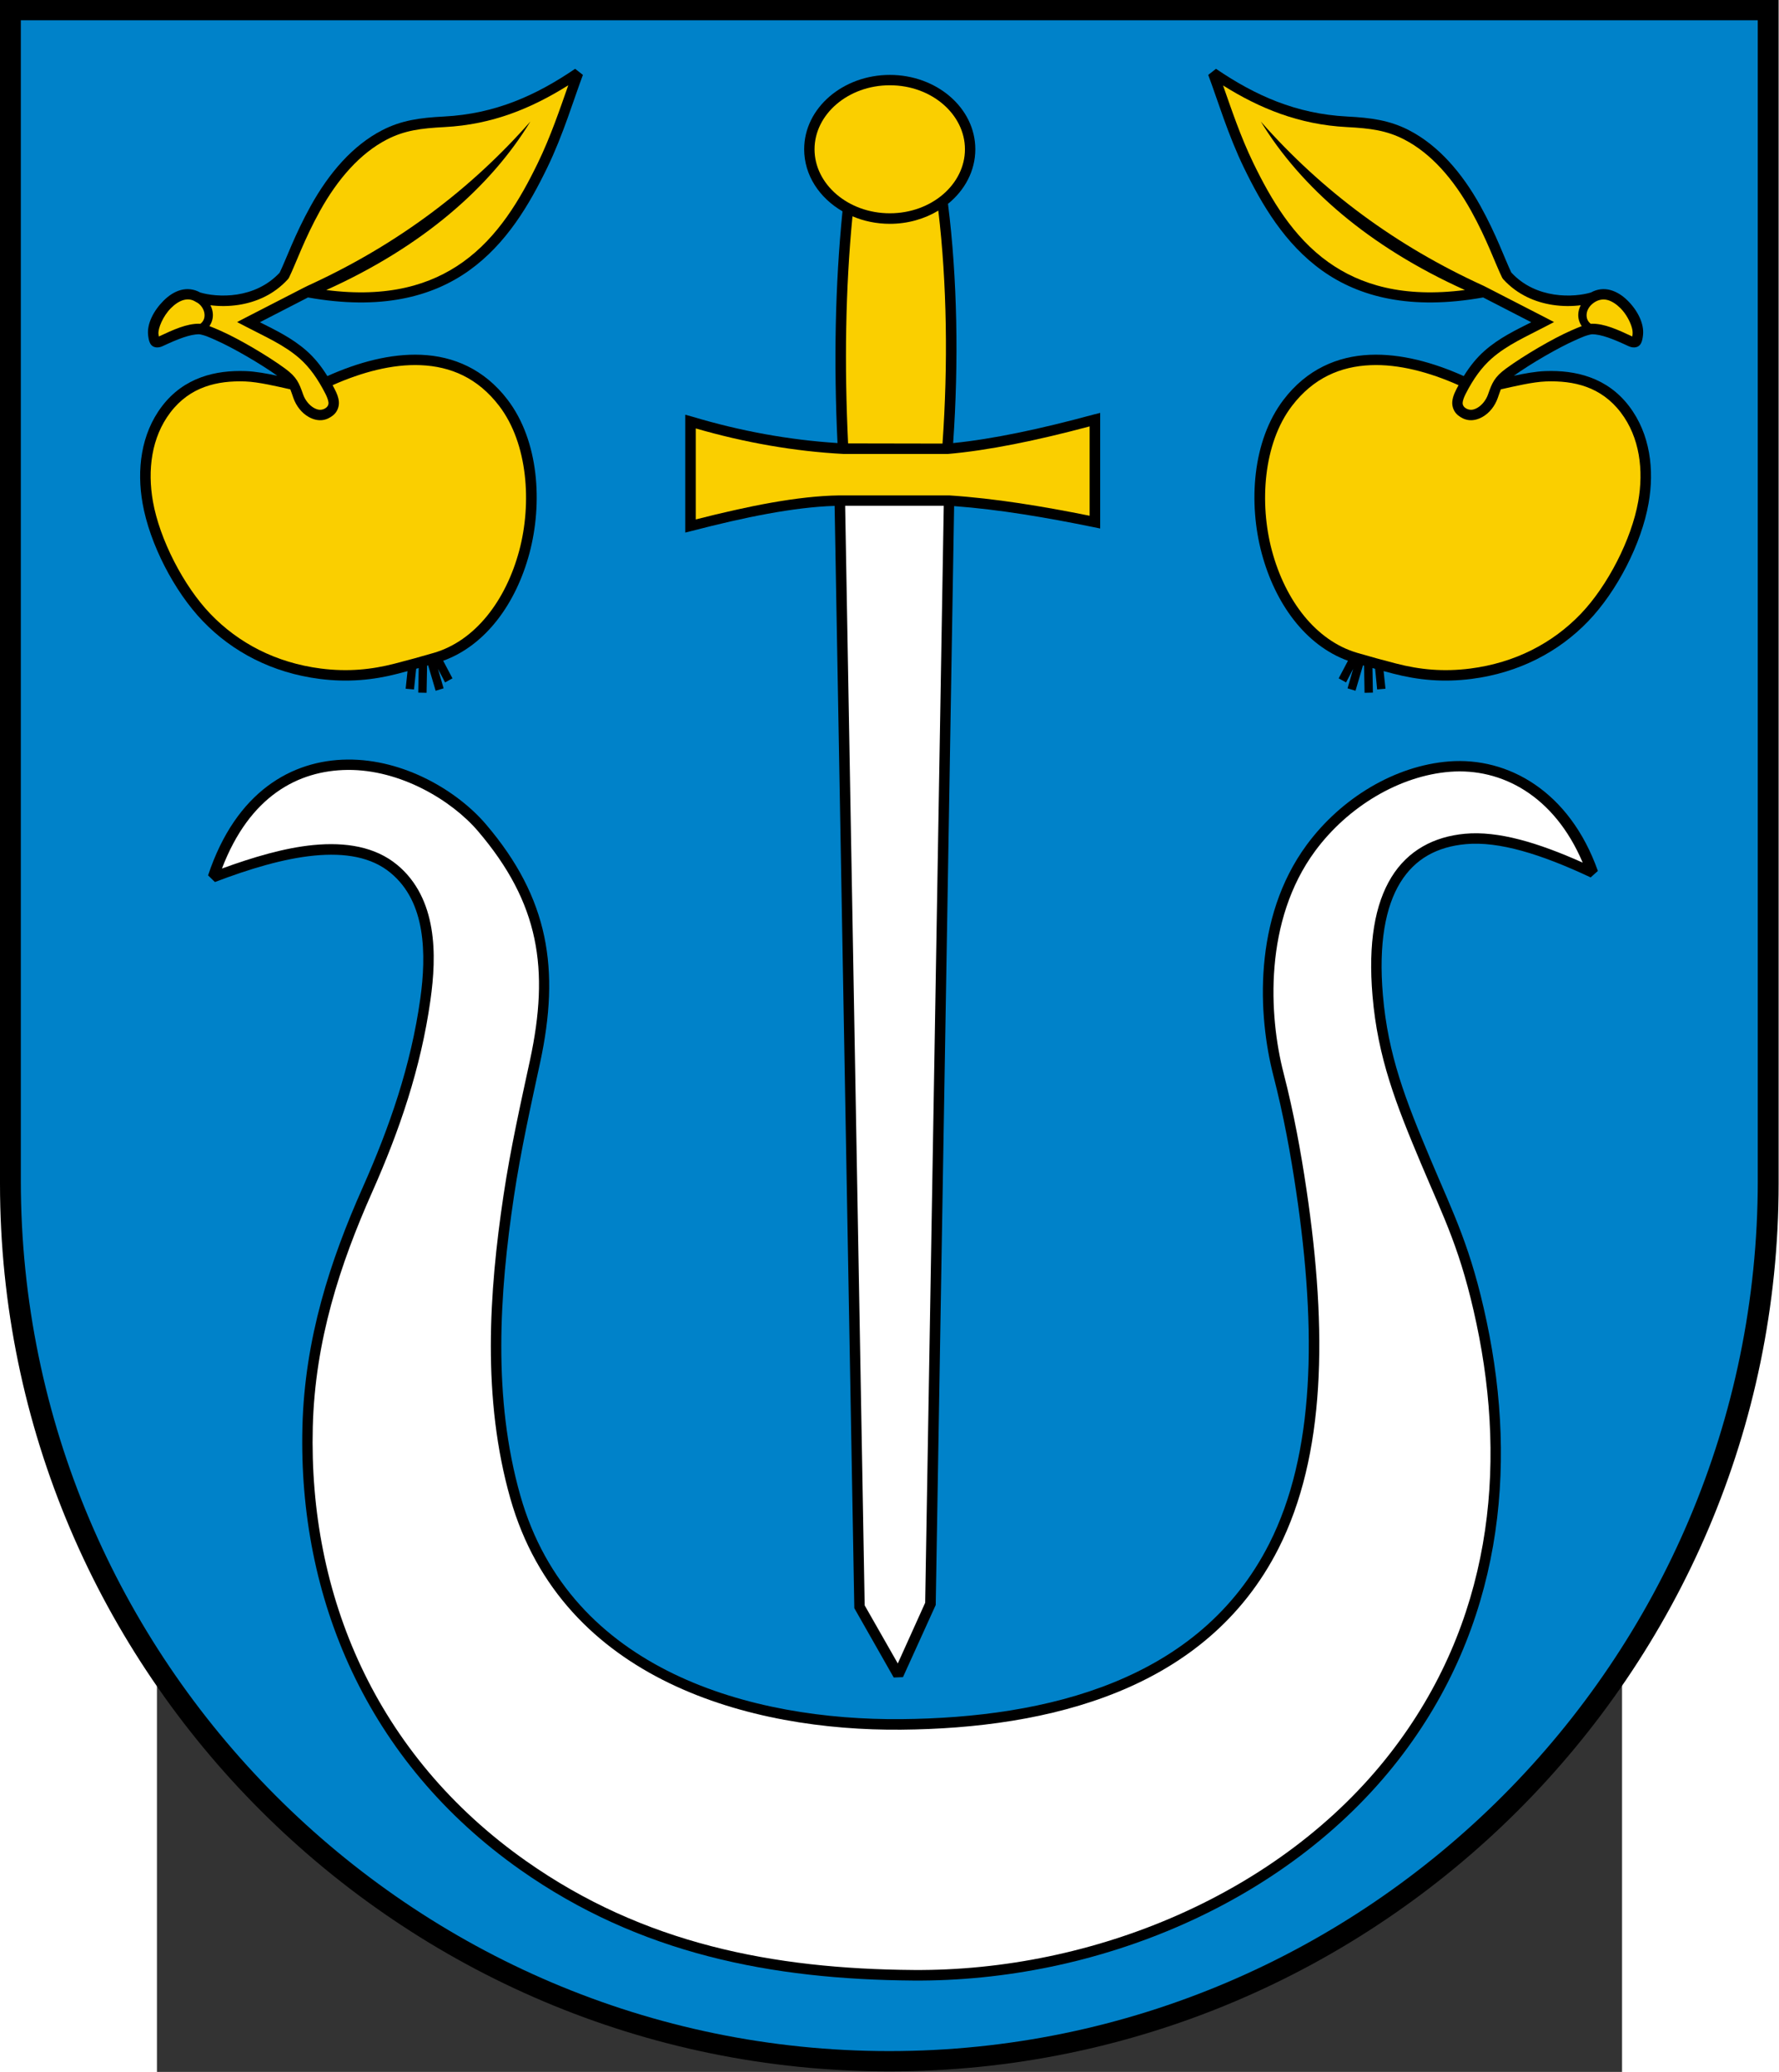
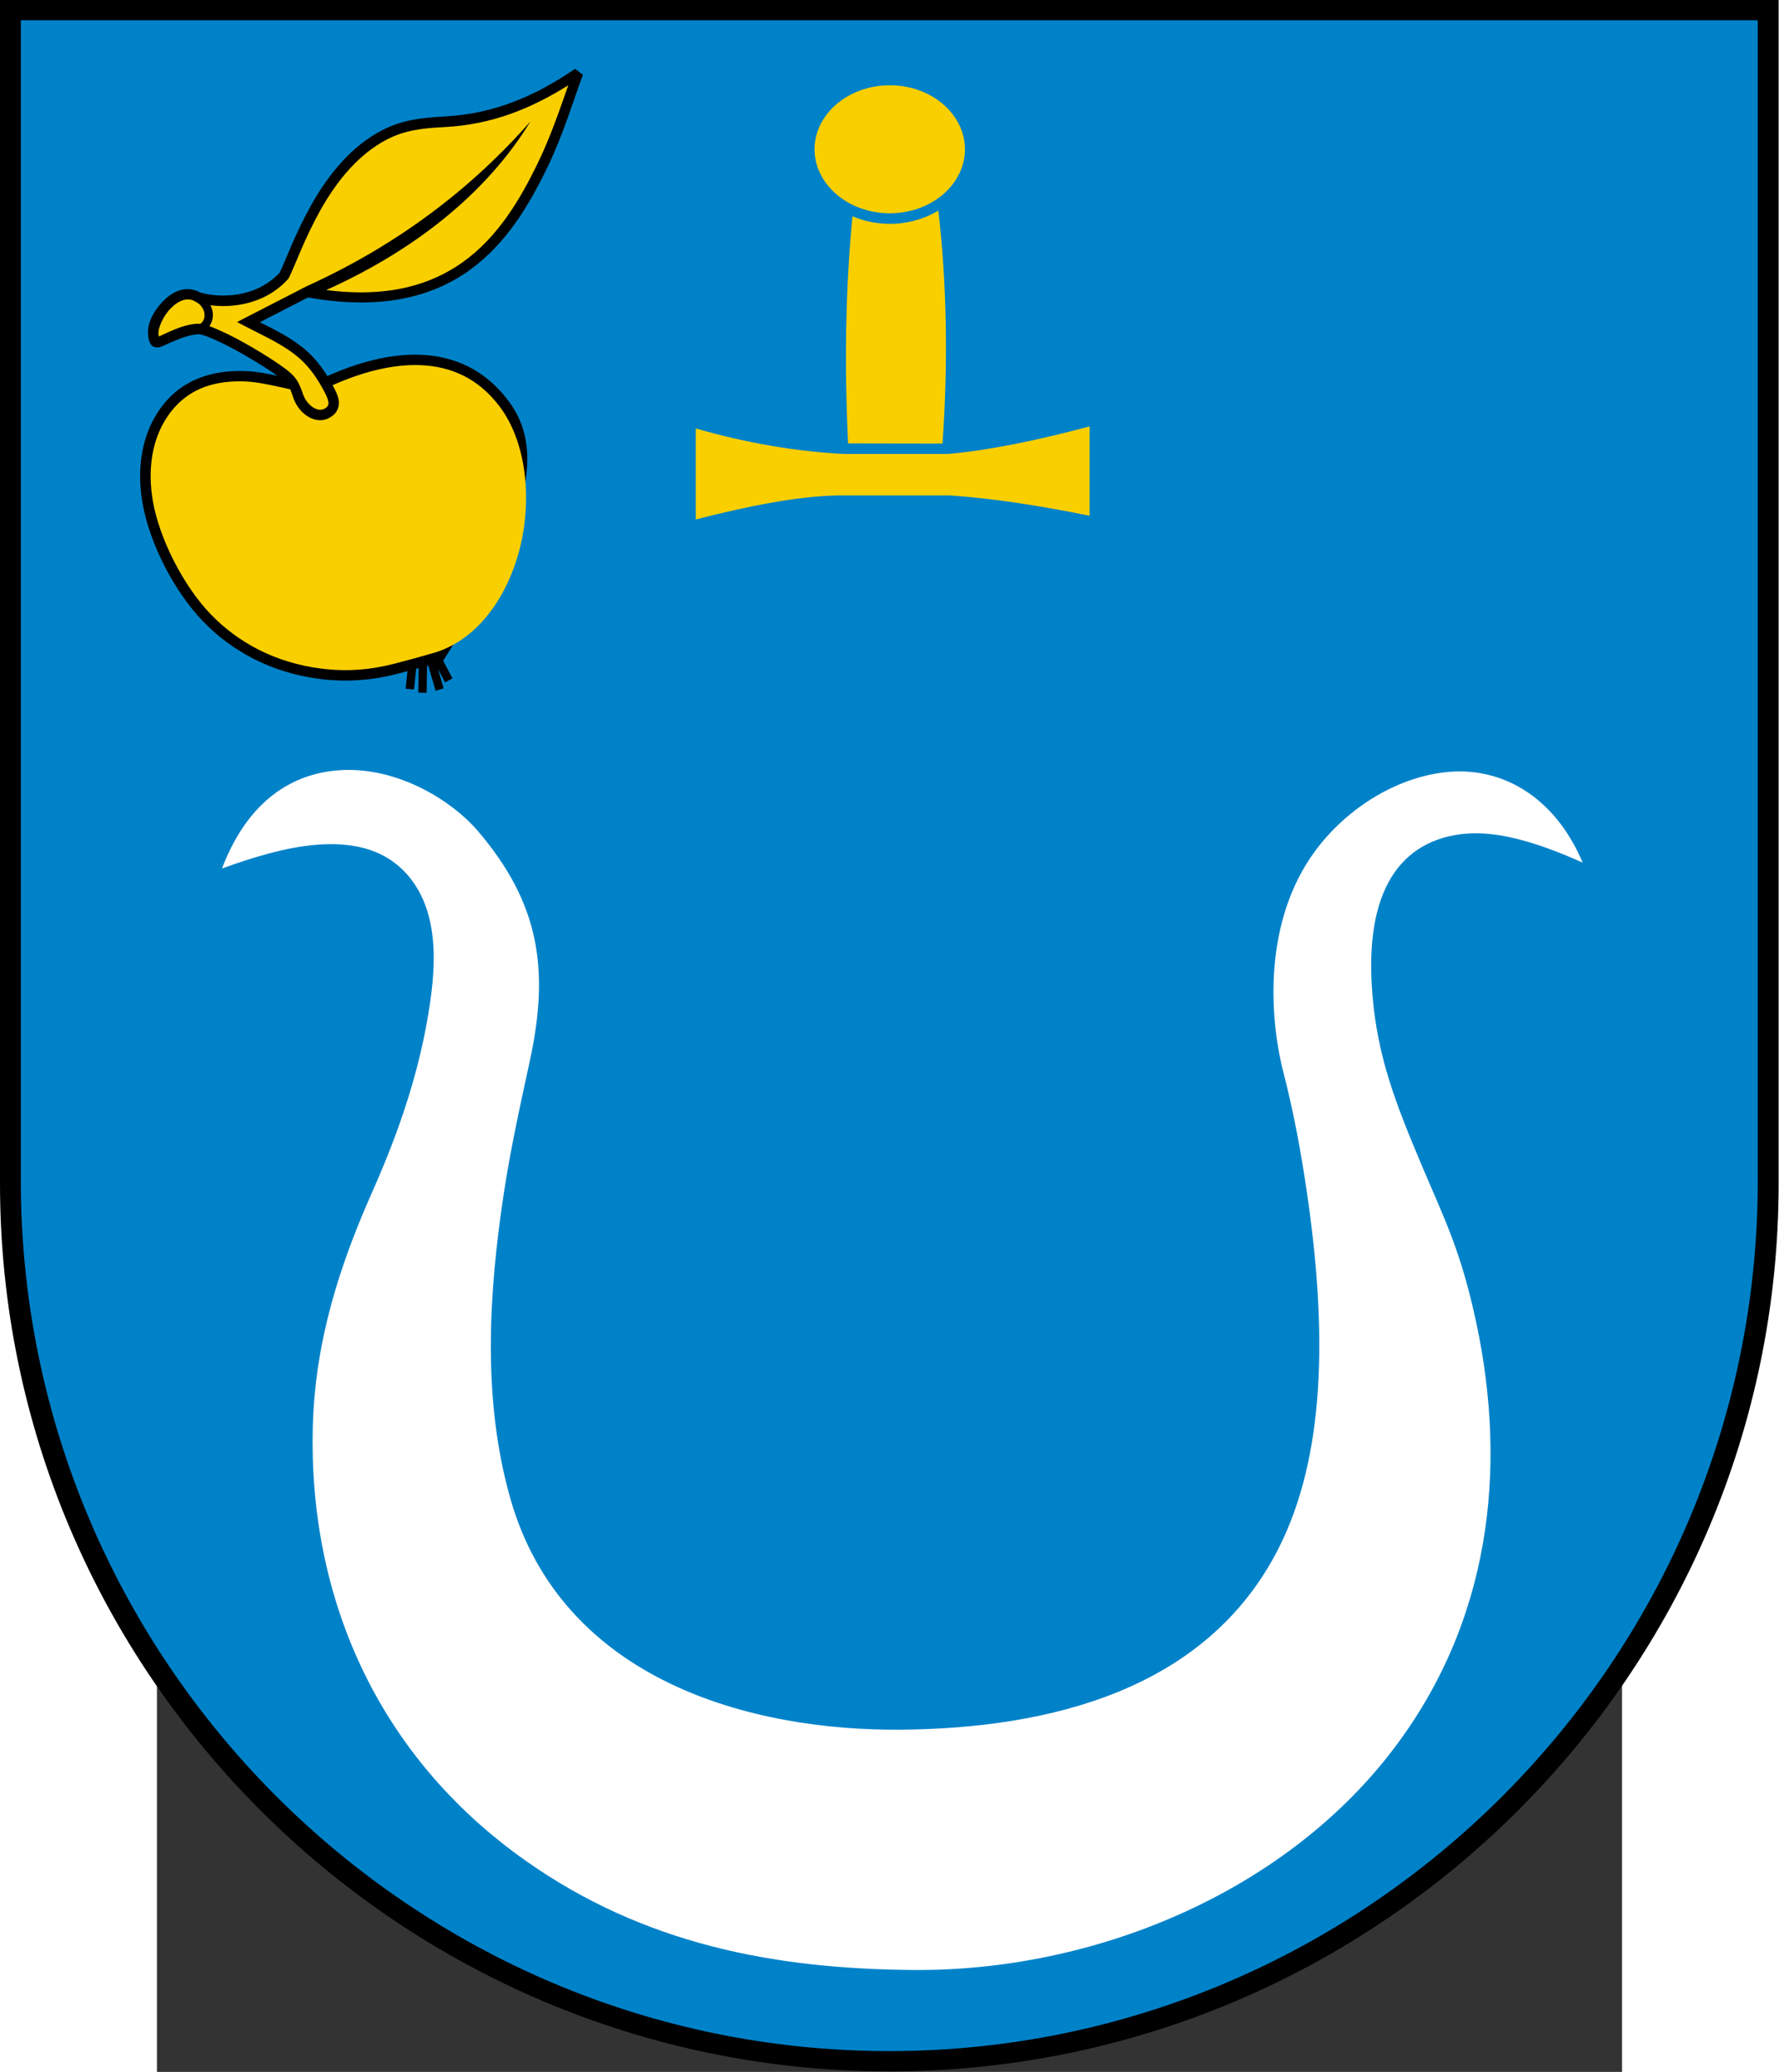
<svg xmlns="http://www.w3.org/2000/svg" xmlns:ns1="http://www.inkscape.org/namespaces/inkscape" xmlns:ns2="http://sodipodi.sourceforge.net/DTD/sodipodi-0.dtd" xml:space="preserve" width="744" height="866.562" style="shape-rendering:geometricPrecision; text-rendering:geometricPrecision; image-rendering:optimizeQuality; fill-rule:evenodd; clip-rule:evenodd" viewBox="0 0 210 297" version="1.0" ns1:version="0.45.1" ns1:export-filename="POL gmina Sobienie-Jeziory flag.png" ns1:export-xdpi="300" ns1:export-ydpi="300" ns2:docname="POL gmina Sobienie-Jeziory COA.svg" ns2:version="0.32" ns1:output_extension="org.inkscape.output.svg.inkscape" ns2:docbase="C:\Users\Mistrz\Desktop" id="svg2">
  <rect x="0" y="0" width="210" height="297" fill="#333333" stroke="none" />
  <ns2:namedview ns1:window-height="480" ns1:window-width="640" ns1:pageshadow="2" ns1:pageopacity="0.0" guidetolerance="10.0" gridtolerance="10.0" objecttolerance="10.0" borderopacity="1.0" bordercolor="#666666" pagecolor="#ffffff" id="base" />
  <defs id="defs4">
    <style type="text/css" id="style6">
   
    .fil2 {fill:white}
    .fil0 {fill:black}
    .fil1 {fill:#0082C9}
    .fil3 {fill:#FACF00}
   
  </style>
  </defs>
  <g id="Warstwa_x0020_1" transform="matrix(1.214,0,0,1.214,-22.497,-31.817)">
    <ns2:namedview ns1:window-height="480" ns1:window-width="640" ns1:pageshadow="2" ns1:pageopacity="0.0" guidetolerance="10.0" gridtolerance="10.0" objecttolerance="10.0" borderopacity="1.0" bordercolor="#666666" pagecolor="#ffffff" id="namedview67" />
    <path id="path13" class="fil0" d="M 210,165.972 L 210,165.972 C 210,223.708 162.832,270.797 105,270.797 C 47.168,270.797 0,223.708 0,165.972 L 0,165.972 L 0,26.203 L 210,26.203 L 210,165.972 L 210,165.972 z " style="fill:#000000" />
    <path id="path15" class="fil1" d="M 207.539,165.629 L 207.539,165.629 C 207.539,222.233 161.476,268.399 104.999,268.399 C 48.522,268.399 2.459,222.233 2.459,165.629 L 2.459,165.629 L 2.459,28.6 L 207.537,28.6 L 207.537,165.629 L 207.538,165.629 L 207.539,165.629 z " style="fill:#0082c9" />
-     <path id="path35" class="fil0" d="M 40.993,115.898 C 34.477,115.969 27.865,119.646 24.567,129.572 L 25.375,130.359 C 29.419,128.816 33.483,127.585 37.105,127.235 C 40.727,126.885 43.847,127.4 46.105,129.267 C 48.212,131.008 49.264,133.381 49.709,136.016 C 50.154,138.652 49.987,141.543 49.622,144.142 C 48.512,152.041 46.005,159.269 42.806,166.467 C 38.971,175.098 35.97,184.289 35.707,194.689 C 35.199,214.801 43.251,234.186 61.417,246.984 C 75.531,256.926 91.103,259.948 107.858,260.068 C 129.429,260.224 151.949,250.962 165.133,233.987 C 177.332,218.278 179.205,199.631 175.53,182.26 C 173.677,173.5 171.655,169.641 168.912,163.125 C 165.95,156.089 163.881,150.809 163.276,143.705 C 162.755,137.588 163.589,133.256 165.329,130.424 C 167.069,127.593 169.69,126.19 173.084,125.881 C 176.97,125.526 181.963,127.063 187.807,129.813 L 188.659,129.048 C 185.316,119.615 178.032,115.579 171.096,116.117 C 164.698,116.612 158.366,120.435 154.298,125.946 C 147.886,134.633 148.534,146.178 150.344,153.208 C 151.554,157.906 152.379,162.471 153.031,166.86 C 155.51,183.533 155.204,197.934 149.864,208.473 C 145.747,216.595 139.202,221.719 131.515,224.856 C 123.827,227.993 114.99,229.125 106.394,229.203 C 97.637,229.282 87.838,227.877 79.526,223.851 C 71.214,219.825 64.397,213.22 61.439,202.815 C 58.165,191.298 58.964,178.939 60.675,167.515 C 61.505,161.97 62.712,156.609 63.776,151.657 C 66.132,140.697 64.834,132.29 57.376,123.543 C 54.038,119.629 47.729,115.824 40.993,115.898 L 40.993,115.898 z " style="fill:#000000" />
    <path id="path35_0" class="fil2" d="M 41.015,117.121 C 47.269,117.053 53.345,120.725 56.437,124.351 C 63.692,132.86 64.886,140.645 62.575,151.394 C 61.512,156.339 60.29,161.738 59.451,167.34 C 57.73,178.836 56.908,191.374 60.26,203.165 C 63.317,213.919 70.45,220.801 79.002,224.943 C 87.553,229.085 97.519,230.528 106.416,230.448 C 115.112,230.369 124.099,229.214 131.995,225.991 C 139.892,222.769 146.696,217.447 150.956,209.041 C 156.492,198.116 156.751,183.452 154.254,166.663 C 153.598,162.249 152.77,157.656 151.546,152.901 C 149.8,146.121 149.206,134.919 155.281,126.689 C 159.146,121.453 165.236,117.802 171.205,117.339 C 177.253,116.871 183.495,120.12 186.867,128.065 C 181.568,125.697 176.903,124.299 172.975,124.657 C 169.291,124.993 166.221,126.633 164.281,129.791 C 162.341,132.948 161.518,137.539 162.053,143.814 C 162.673,151.104 164.808,156.556 167.776,163.605 C 170.536,170.16 172.498,173.867 174.329,182.522 C 177.95,199.636 176.097,217.837 164.15,233.222 C 151.251,249.831 129.091,258.976 107.88,258.823 C 91.267,258.703 75.978,255.721 62.116,245.957 C 44.288,233.398 36.431,214.475 36.93,194.711 C 37.188,184.53 40.142,175.523 43.942,166.969 C 47.169,159.707 49.692,152.342 50.823,144.295 C 51.198,141.629 51.411,138.653 50.932,135.82 C 50.453,132.986 49.27,130.293 46.891,128.327 C 44.292,126.178 40.803,125.622 36.996,125.99 C 33.587,126.319 29.882,127.426 26.205,128.764 C 29.478,120.188 35.218,117.184 41.015,117.121 L 41.015,117.121 z " style="fill:#ffffff" />
-     <path id="polyline37" class="fil0" d="M 98.541,85.942 L 100.868,216.097 L 105.52,224.288 L 106.613,224.244 L 110.479,215.725 L 112.652,85.97 C 118.024,86.368 123.556,87.318 129.156,88.462 L 129.898,88.615 L 129.898,74.962 L 129.112,75.159 C 122.845,76.863 117.245,78.051 112.537,78.526 C 113.203,68.988 113.033,59.069 111.929,50.277 C 113.906,48.675 115.154,46.389 115.154,43.835 C 115.154,38.943 110.578,35.053 105.062,35.053 C 99.545,35.053 94.948,38.943 94.948,43.835 C 94.948,46.906 96.76,49.589 99.472,51.162 C 98.596,59.914 98.434,69.061 98.883,78.523 C 93.19,78.16 87.397,77.111 81.71,75.399 L 80.902,75.181 L 80.902,89.095 L 81.689,88.899 C 87.865,87.297 93.687,86.098 98.541,85.942 L 98.541,85.942 z " style="fill:#000000" />
-     <polygon id="polyline37_1" class="fil2" points="111.429,85.928 109.234,215.463 106.001,222.628 102.091,215.769 99.786,85.928 111.429,85.928 " style="fill:#ffffff" />
    <path id="polyline37_2" class="fil3" d="M 111.281,78.587 L 100.133,78.567 C 99.688,69.285 99.819,60.324 100.651,51.75 C 101.989,52.319 103.488,52.638 105.062,52.638 C 107.176,52.638 109.152,52.063 110.785,51.078 C 111.809,59.653 111.938,69.314 111.281,78.587 z M 105.062,36.277 C 110.001,36.277 113.93,39.721 113.93,43.835 C 113.93,47.949 110.001,51.393 105.062,51.393 C 100.123,51.393 96.171,47.949 96.171,43.835 C 96.171,39.721 100.123,36.277 105.062,36.277 z M 128.653,76.557 L 128.653,87.108 C 123.056,85.981 117.493,85.062 112.074,84.705 L 112.052,84.705 L 99.098,84.705 C 94.159,84.778 88.309,85.974 82.147,87.544 L 82.147,76.797 C 87.93,78.472 93.823,79.507 99.601,79.812 L 99.623,79.812 L 111.877,79.812 L 111.899,79.812 L 111.921,79.812 C 116.681,79.398 122.358,78.237 128.653,76.557 L 128.653,76.557 z " style="fill:#facf00" />
-     <path id="path47" class="fil0" d="M 49.731,68.103 C 46.084,67.948 42.243,69.004 38.652,70.617 C 37.923,69.438 37.12,68.444 36.188,67.623 C 34.472,66.113 32.53,65.19 30.683,64.259 L 36.362,61.332 C 44.925,62.86 50.988,61.288 55.367,58.164 C 59.793,55.006 62.498,50.361 64.607,46.019 C 66.487,42.147 67.74,37.94 68.823,35.053 L 67.905,34.333 C 63.294,37.471 58.474,39.656 52.418,39.968 C 49.588,40.114 47.4,40.41 45.122,41.585 C 41.642,43.379 38.852,46.627 36.69,50.519 C 34.782,53.955 33.788,56.819 33.02,58.405 C 31.56,59.969 29.727,60.712 27.996,60.982 C 26.233,61.257 24.564,61.029 23.627,60.742 C 22.883,60.322 22.063,60.257 21.334,60.458 C 20.554,60.673 19.881,61.144 19.302,61.725 C 18.144,62.886 17.333,64.433 17.489,65.788 C 17.562,66.424 17.692,67.18 18.494,67.23 C 18.772,67.247 19.009,67.172 19.259,67.055 C 20.989,66.243 22.444,65.671 23.518,65.679 C 23.595,65.679 24.014,65.77 24.414,65.919 C 24.814,66.068 25.22,66.262 25.484,66.378 C 27.413,67.221 30.738,69.142 32.74,70.579 C 31.521,70.317 30.166,70.067 29.001,70.026 C 25.49,69.9 21.734,70.75 19.127,74.176 C 16.622,77.468 16.139,81.705 16.834,85.644 C 17.675,90.415 20.557,96.022 23.955,99.559 C 27.445,103.192 32.156,105.661 37.739,106.374 C 41.067,106.799 44.055,106.514 46.957,105.762 C 47.359,105.658 47.742,105.557 48.116,105.456 L 47.896,107.532 L 48.879,107.619 L 49.138,105.176 L 49.436,105.093 L 49.381,107.99 L 50.364,108.012 L 50.424,104.811 L 50.551,104.775 L 51.435,107.772 L 52.374,107.488 L 51.711,105.19 L 52.549,106.789 L 53.422,106.308 L 52.326,104.231 C 57.352,102.409 60.927,97.465 62.51,91.542 C 64.082,85.656 63.649,78.289 59.932,73.411 C 57.183,69.803 53.555,68.266 49.731,68.103 L 49.731,68.103 z " style="fill:#000000" />
+     <path id="path47" class="fil0" d="M 49.731,68.103 C 46.084,67.948 42.243,69.004 38.652,70.617 C 37.923,69.438 37.12,68.444 36.188,67.623 C 34.472,66.113 32.53,65.19 30.683,64.259 L 36.362,61.332 C 44.925,62.86 50.988,61.288 55.367,58.164 C 59.793,55.006 62.498,50.361 64.607,46.019 C 66.487,42.147 67.74,37.94 68.823,35.053 L 67.905,34.333 C 63.294,37.471 58.474,39.656 52.418,39.968 C 49.588,40.114 47.4,40.41 45.122,41.585 C 41.642,43.379 38.852,46.627 36.69,50.519 C 34.782,53.955 33.788,56.819 33.02,58.405 C 31.56,59.969 29.727,60.712 27.996,60.982 C 26.233,61.257 24.564,61.029 23.627,60.742 C 22.883,60.322 22.063,60.257 21.334,60.458 C 20.554,60.673 19.881,61.144 19.302,61.725 C 18.144,62.886 17.333,64.433 17.489,65.788 C 17.562,66.424 17.692,67.18 18.494,67.23 C 18.772,67.247 19.009,67.172 19.259,67.055 C 20.989,66.243 22.444,65.671 23.518,65.679 C 23.595,65.679 24.014,65.77 24.414,65.919 C 24.814,66.068 25.22,66.262 25.484,66.378 C 27.413,67.221 30.738,69.142 32.74,70.579 C 31.521,70.317 30.166,70.067 29.001,70.026 C 25.49,69.9 21.734,70.75 19.127,74.176 C 16.622,77.468 16.139,81.705 16.834,85.644 C 17.675,90.415 20.557,96.022 23.955,99.559 C 27.445,103.192 32.156,105.661 37.739,106.374 C 41.067,106.799 44.055,106.514 46.957,105.762 C 47.359,105.658 47.742,105.557 48.116,105.456 L 47.896,107.532 L 48.879,107.619 L 49.138,105.176 L 49.436,105.093 L 49.381,107.99 L 50.364,108.012 L 50.424,104.811 L 50.551,104.775 L 51.435,107.772 L 52.374,107.488 L 51.711,105.19 L 52.549,106.789 L 53.422,106.308 L 52.326,104.231 C 64.082,85.656 63.649,78.289 59.932,73.411 C 57.183,69.803 53.555,68.266 49.731,68.103 L 49.731,68.103 z " style="fill:#000000" />
    <path id="path47_3" class="fil3" d="M 36.977,59.653 C 46.977,54.988 55.525,48.623 62.622,40.557 C 57.91,48.296 49.881,55.336 38.522,60.455 C 45.793,61.388 50.863,59.859 54.646,57.159 C 58.8,54.196 61.415,49.751 63.493,45.473 C 65.022,42.324 66.119,39.044 67.097,36.277 C 62.788,38.979 58.148,40.921 52.483,41.213 C 49.705,41.357 47.761,41.609 45.69,42.677 C 42.51,44.316 39.866,47.356 37.782,51.109 C 35.91,54.481 34.957,57.289 34.112,59.016 L 34.003,59.169 C 32.31,61.036 30.166,61.898 28.193,62.205 C 26.971,62.396 25.818,62.377 24.845,62.251 C 25.021,62.592 25.119,62.955 25.135,63.319 C 25.155,63.815 25.011,64.303 24.723,64.714 C 25.152,64.873 25.567,65.059 25.986,65.242 C 28.129,66.178 31.568,68.193 33.654,69.72 C 35.047,70.74 35.312,71.427 35.794,72.8 C 36.031,73.475 36.534,74.076 37.061,74.373 C 37.428,74.579 37.694,74.615 37.913,74.591 C 38.346,74.543 38.823,74.232 38.787,73.761 C 38.768,73.514 38.639,73.131 38.438,72.734 C 37.523,70.935 36.552,69.573 35.379,68.54 C 33.529,66.912 31.238,65.939 29.045,64.783 L 27.996,64.237 L 29.045,63.691 L 35.841,60.195 C 36.208,60.003 36.601,59.828 36.977,59.653 L 36.977,59.653 z M 39.27,71.69 C 42.712,70.157 46.332,69.185 49.665,69.327 C 53.198,69.477 56.41,70.822 58.949,74.154 C 62.325,78.584 62.798,85.636 61.308,91.214 C 59.728,97.129 56.109,101.865 51.238,103.294 C 49.573,103.782 48.253,104.14 46.629,104.561 C 43.85,105.281 41.06,105.555 37.891,105.151 C 32.577,104.472 28.152,102.143 24.851,98.707 C 21.668,95.395 18.842,89.877 18.057,85.426 C 17.405,81.731 17.868,77.865 20.11,74.919 C 22.436,71.862 25.67,71.131 28.957,71.249 C 30.515,71.305 32.737,71.841 34.277,72.183 C 34.383,72.44 34.483,72.755 34.637,73.193 C 34.973,74.15 35.618,74.974 36.45,75.443 C 36.989,75.747 37.541,75.87 38.044,75.814 C 38.547,75.758 38.977,75.533 39.333,75.246 C 39.843,74.836 40.051,74.195 40.01,73.652 C 39.969,73.109 39.761,72.642 39.53,72.188 C 39.444,72.019 39.357,71.853 39.27,71.69 L 39.27,71.69 z M 23.663,64.44 C 23.615,64.436 23.567,64.434 23.518,64.433 C 22.034,64.423 20.501,65.122 18.756,65.941 C 18.739,65.857 18.734,65.848 18.712,65.657 C 18.637,65 19.241,63.536 20.176,62.599 C 20.643,62.13 21.16,61.776 21.661,61.638 C 22.162,61.499 22.626,61.536 23.125,61.856 C 23.692,62.109 24.125,62.74 24.151,63.363 C 24.169,63.785 24.023,64.166 23.663,64.44 L 23.663,64.44 z " style="fill:#facf00" />
-     <path id="path63" class="fil0" d="M 142.655,35.053 C 143.738,37.94 144.991,42.147 146.871,46.019 C 148.98,50.361 151.685,55.006 156.111,58.164 C 160.489,61.288 166.553,62.86 175.115,61.332 L 180.795,64.259 C 178.951,65.188 177.002,66.116 175.29,67.623 C 174.357,68.444 173.555,69.438 172.825,70.617 C 169.234,69.004 165.394,67.948 161.747,68.103 C 157.923,68.266 154.295,69.803 151.546,73.411 C 147.829,78.289 147.396,85.656 148.968,91.542 C 150.55,97.465 154.126,102.409 159.152,104.231 L 158.055,106.308 L 158.929,106.789 L 159.767,105.19 L 159.103,107.488 L 160.043,107.772 L 160.927,104.774 L 161.053,104.81 L 161.113,108.012 L 162.096,107.99 L 162.042,105.09 L 162.358,105.178 L 162.599,107.619 L 163.582,107.532 L 163.361,105.451 C 163.743,105.553 164.134,105.656 164.543,105.762 C 167.444,106.514 170.41,106.799 173.739,106.374 C 179.322,105.661 184.032,103.192 187.523,99.559 C 190.92,96.022 193.802,90.415 194.644,85.644 C 195.339,81.705 194.855,77.468 192.35,74.176 C 189.743,70.75 185.987,69.9 182.477,70.026 C 181.312,70.067 179.956,70.317 178.737,70.579 C 180.739,69.142 184.064,67.221 185.993,66.378 C 186.258,66.262 186.664,66.068 187.064,65.919 C 187.464,65.77 187.882,65.679 187.959,65.679 C 189.034,65.671 190.488,66.243 192.219,67.055 C 192.469,67.172 192.706,67.247 192.983,67.23 C 193.785,67.18 193.915,66.424 193.988,65.788 C 194.145,64.433 193.356,62.886 192.197,61.725 C 191.618,61.144 190.923,60.673 190.144,60.458 C 189.414,60.257 188.595,60.322 187.85,60.742 C 186.913,61.029 185.244,61.257 183.481,60.982 C 181.736,60.71 179.901,59.973 178.435,58.383 C 177.669,56.792 176.688,53.941 174.787,50.519 C 172.626,46.627 169.836,43.379 166.356,41.585 C 164.078,40.41 161.889,40.114 159.06,39.968 C 153.004,39.656 148.184,37.471 143.572,34.333 L 142.655,35.053 L 142.655,35.053 z " style="fill:#000000" />
-     <path id="path63_4" class="fil3" d="M 175.174,59.961 C 164.886,55.27 156.115,48.802 148.86,40.557 C 153.572,48.296 161.6,55.335 172.959,60.454 C 165.687,61.389 160.616,59.859 156.832,57.159 C 152.679,54.196 150.063,49.751 147.986,45.473 C 146.46,42.331 145.379,39.062 144.403,36.298 C 148.705,38.993 153.363,40.922 159.017,41.213 C 161.795,41.357 163.717,41.609 165.788,42.677 C 168.968,44.316 171.612,47.356 173.696,51.109 C 175.569,54.481 176.521,57.289 177.366,59.016 L 177.475,59.169 C 179.168,61.036 181.312,61.898 183.285,62.205 C 184.507,62.396 185.66,62.377 186.634,62.251 C 186.457,62.592 186.359,62.955 186.344,63.319 C 186.323,63.815 186.467,64.303 186.755,64.714 C 186.326,64.873 185.911,65.059 185.492,65.242 C 183.349,66.178 179.91,68.193 177.824,69.72 C 176.431,70.74 176.166,71.427 175.684,72.8 C 175.447,73.475 174.944,74.076 174.417,74.373 C 174.05,74.579 173.784,74.615 173.565,74.591 C 173.133,74.543 172.655,74.232 172.691,73.761 C 172.71,73.514 172.839,73.131 173.041,72.734 C 173.955,70.935 174.948,69.573 176.121,68.54 C 177.971,66.912 180.24,65.939 182.434,64.783 L 183.482,64.237 L 182.434,63.691 L 175.638,60.196 C 175.484,60.118 175.331,60.033 175.174,59.961 L 175.174,59.961 z M 187.815,64.439 C 187.455,64.165 187.309,63.785 187.327,63.363 C 187.345,62.933 187.564,62.455 188.031,62.069 C 188.539,61.65 189.166,61.458 189.817,61.638 C 190.318,61.776 190.857,62.13 191.324,62.599 C 191.996,63.272 192.486,64.207 192.68,64.923 C 192.775,65.271 192.792,65.589 192.722,65.941 C 190.977,65.122 189.444,64.423 187.96,64.433 C 187.911,64.434 187.863,64.436 187.815,64.439 z M 172.209,71.69 C 171.879,72.303 171.522,72.943 171.468,73.652 C 171.427,74.195 171.636,74.836 172.145,75.246 C 172.501,75.533 172.931,75.758 173.434,75.814 C 173.937,75.87 174.489,75.747 175.028,75.443 C 175.861,74.974 176.506,74.15 176.841,73.193 C 176.995,72.755 177.096,72.44 177.201,72.183 C 178.741,71.841 180.963,71.305 182.521,71.249 C 185.808,71.131 189.042,71.862 191.368,74.919 C 193.61,77.865 194.073,81.731 193.421,85.426 C 192.636,89.877 189.81,95.395 186.627,98.707 C 183.326,102.143 178.901,104.472 173.587,105.151 C 170.418,105.555 167.628,105.281 164.849,104.561 C 163.225,104.14 161.905,103.782 160.24,103.294 C 155.369,101.865 151.75,97.129 150.17,91.214 C 148.68,85.636 149.154,78.584 152.529,74.154 C 155.069,70.822 158.28,69.477 161.813,69.327 C 165.146,69.185 168.767,70.157 172.209,71.69 L 172.209,71.69 z " style="fill:#facf00" />
  </g>
</svg>